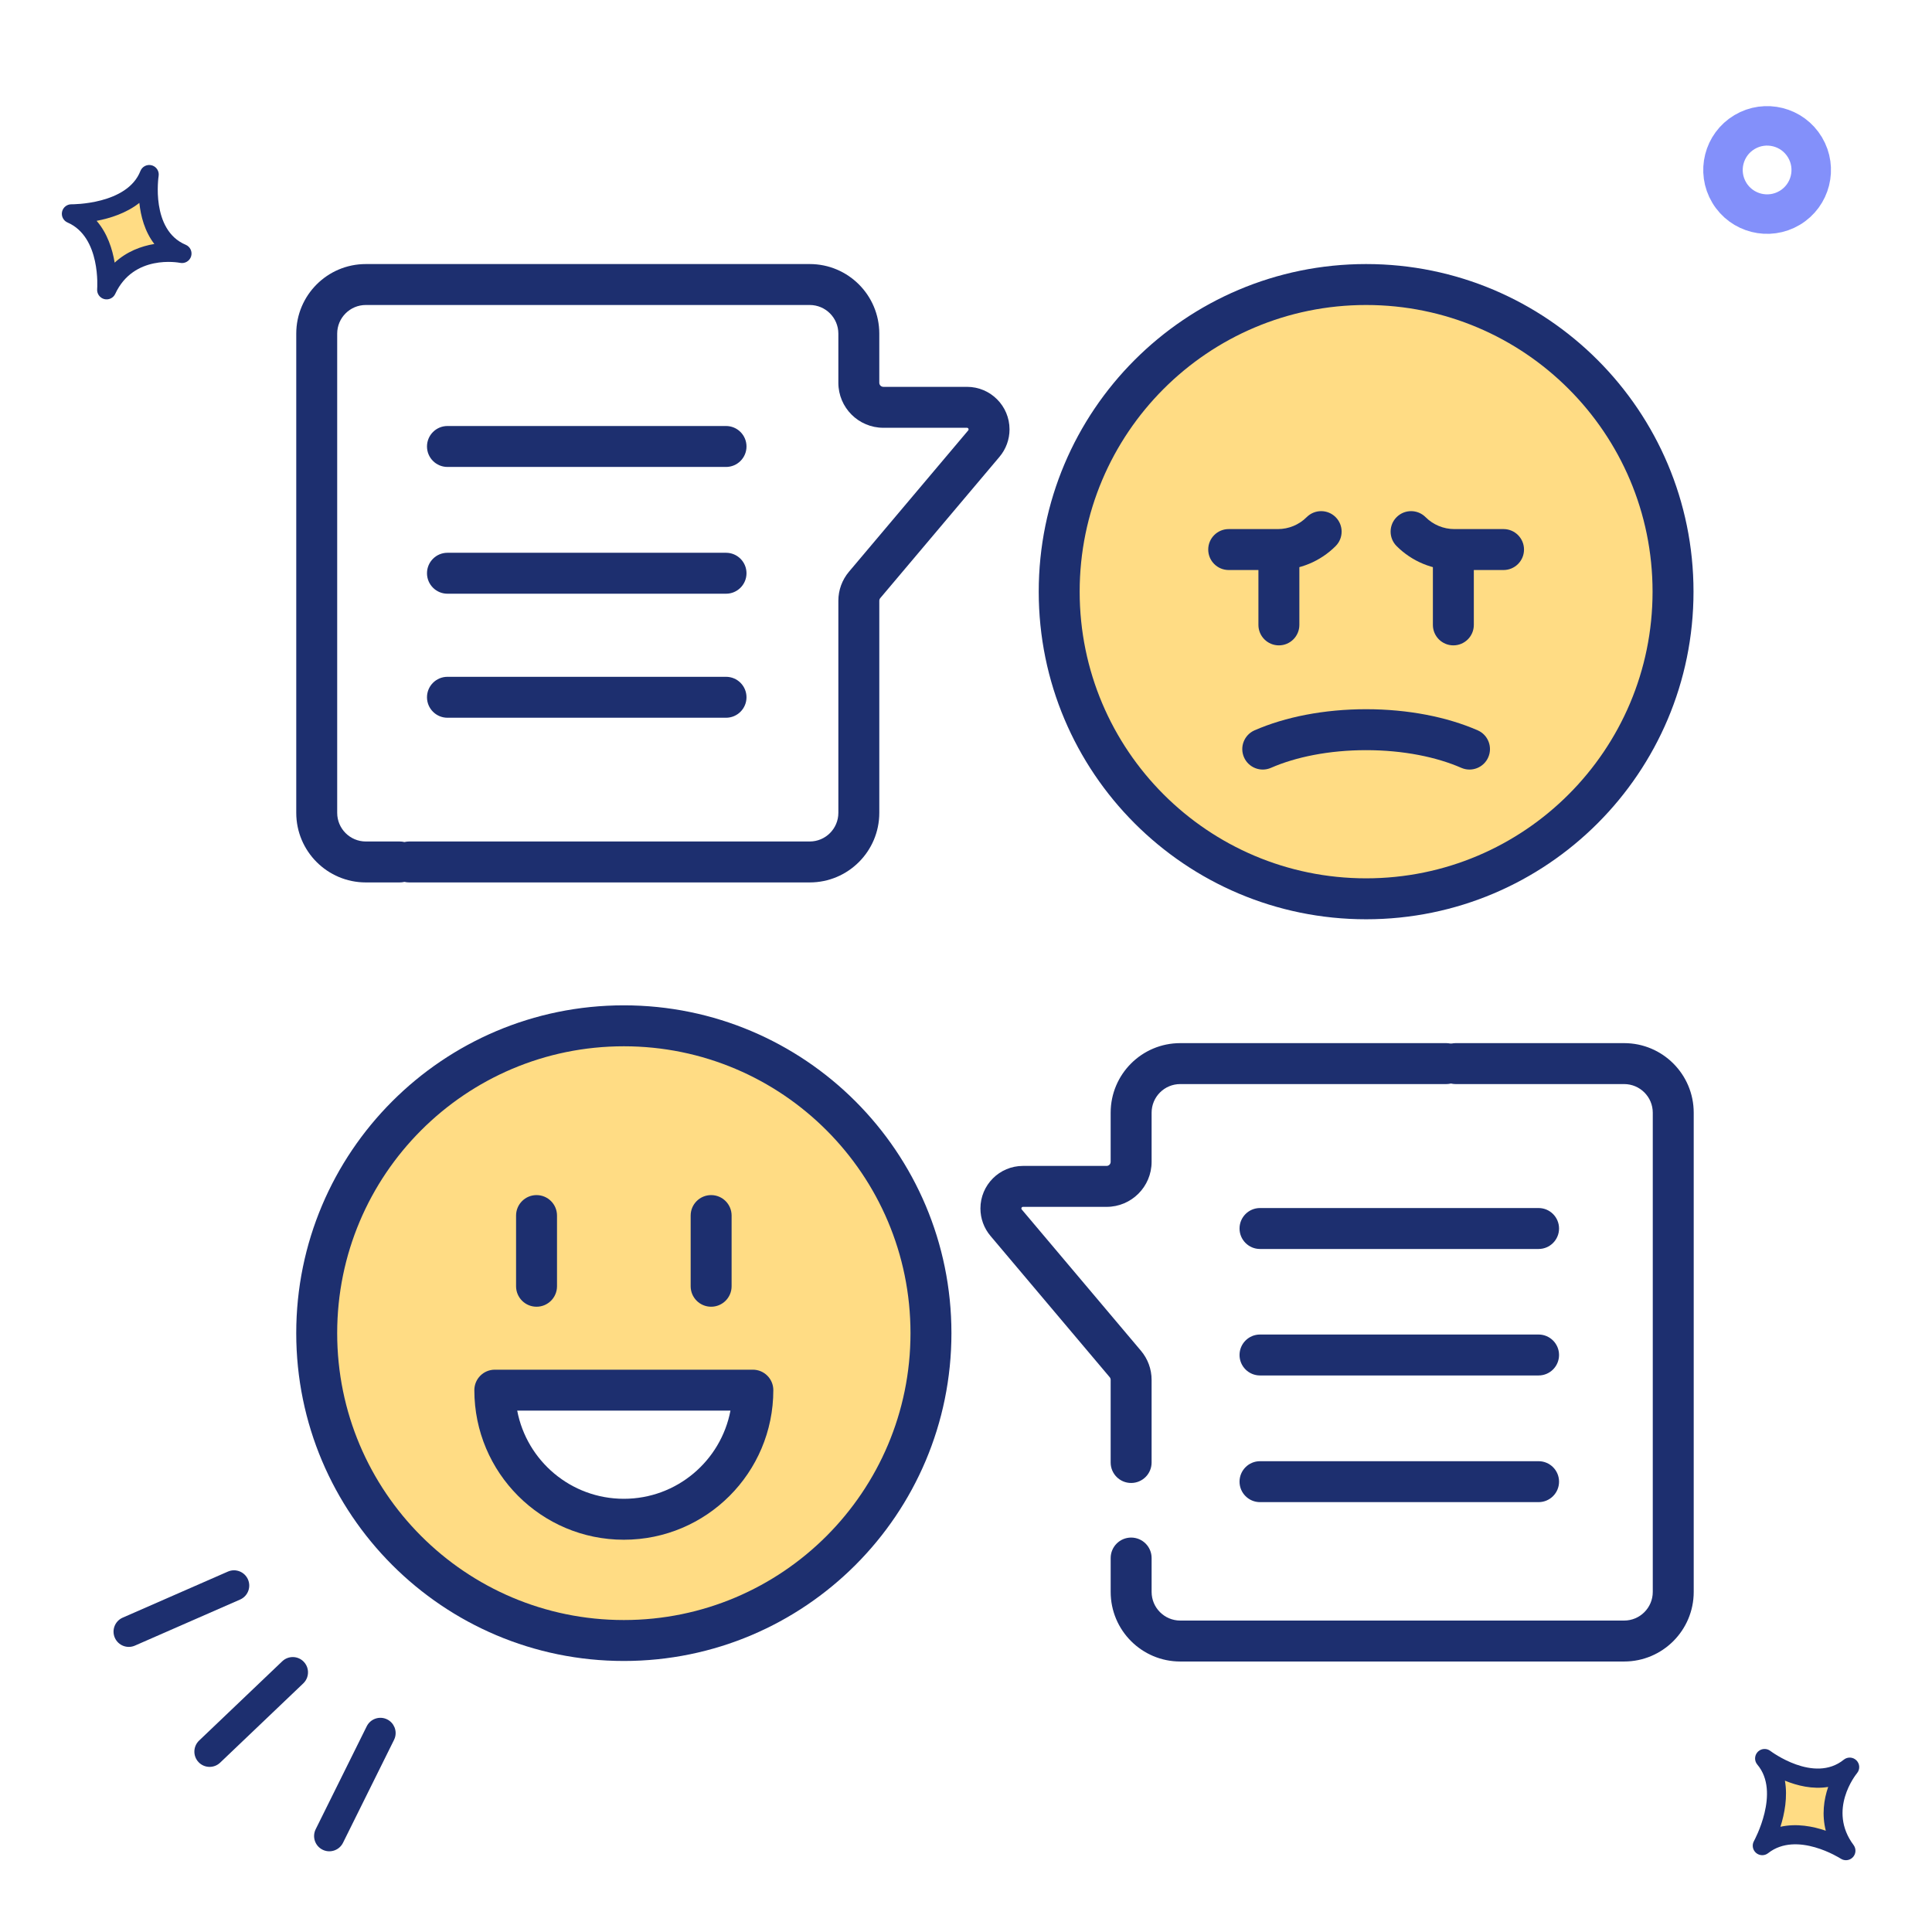
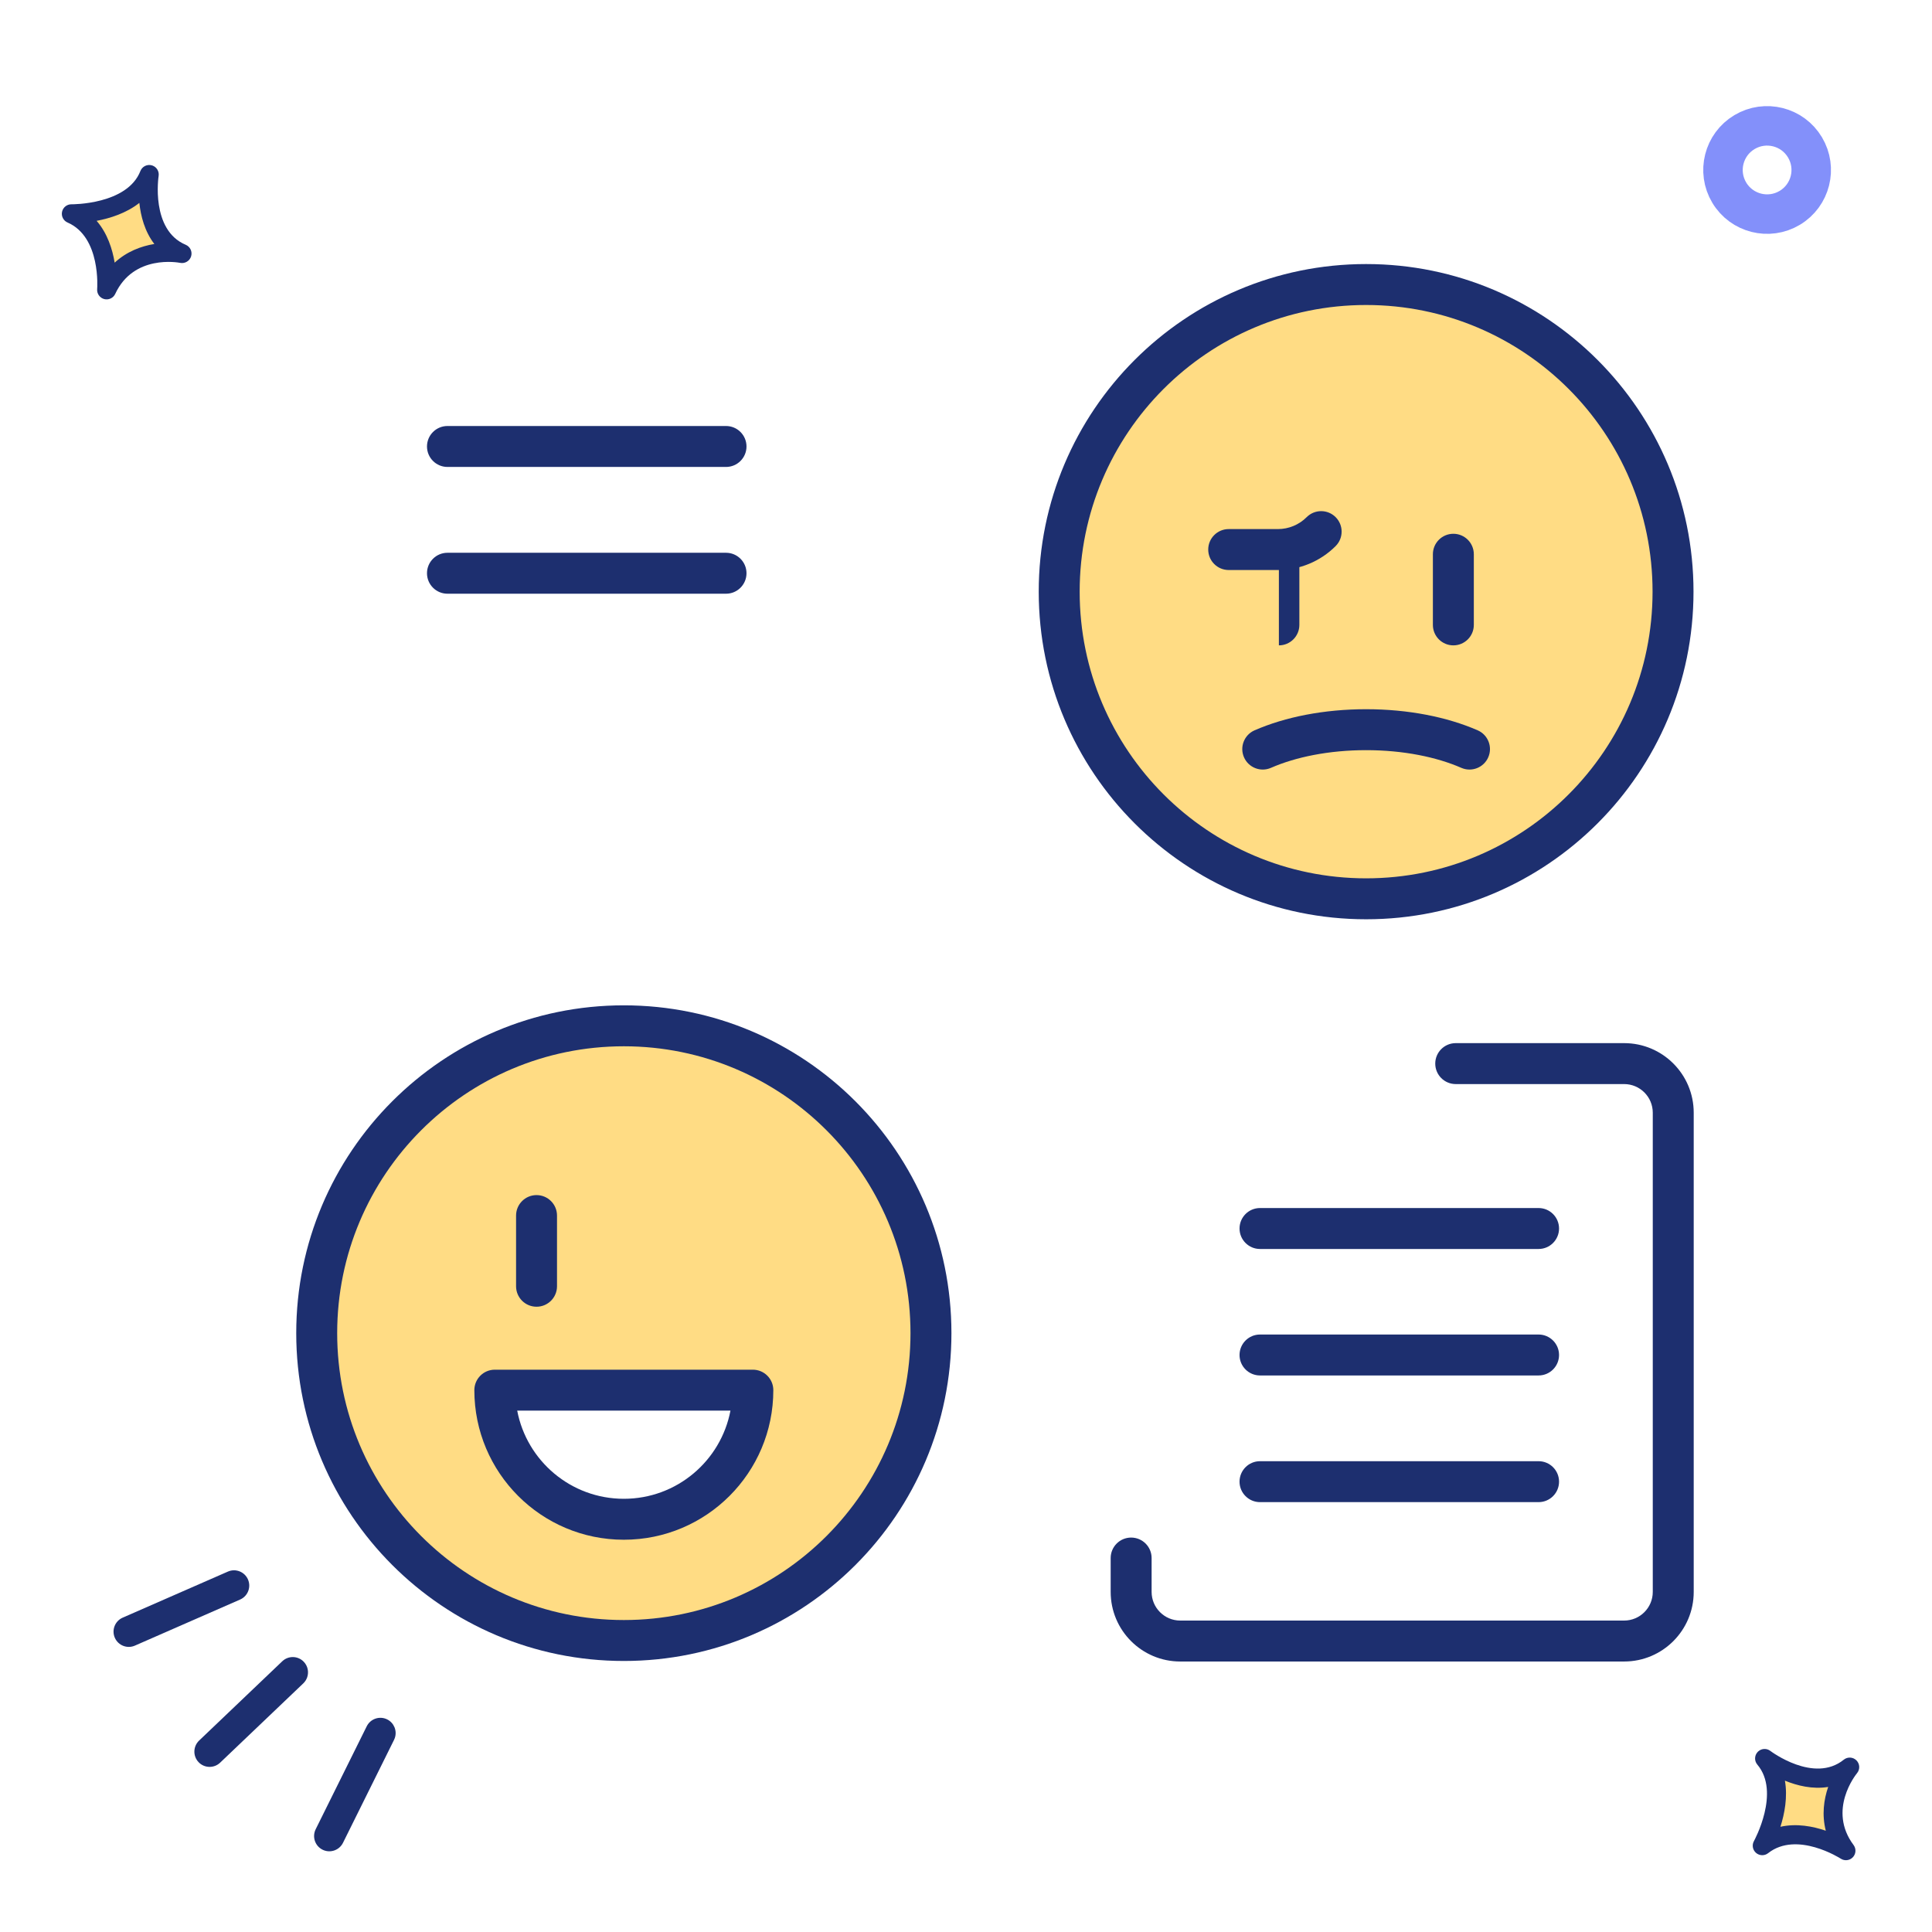
<svg xmlns="http://www.w3.org/2000/svg" width="300" height="300" viewBox="0 0 300 300" fill="none">
  <path fill-rule="evenodd" clip-rule="evenodd" d="M98.142 253.387C123.954 253.387 144.879 232.462 144.879 206.649C144.879 180.837 123.954 159.912 98.142 159.912C72.329 159.912 51.404 180.837 51.404 206.649C51.404 232.462 72.329 253.387 98.142 253.387ZM77.843 216H109.638C113.338 216 116.02 219.528 115.029 223.094C114.687 224.327 113.932 225.406 112.89 226.15L102.767 233.38C101.284 234.44 99.539 235.074 97.722 235.214L92.351 235.627C89.289 235.862 86.288 234.678 84.212 232.414L83.281 231.398C82.435 230.474 81.769 229.4 81.319 228.23L77.056 217.146C77.019 217.05 77 216.947 77 216.843C77 216.378 77.378 216 77.843 216Z" fill="#FFDC84" />
  <path d="M16.544 45.01C19.941 37.685 28.253 39.368 28.253 39.368C21.607 36.58 23.162 27.094 23.162 27.094C20.707 33.365 11.065 33.196 11.065 33.196C17.338 35.924 16.544 45.01 16.544 45.01Z" fill="#FFDC84" />
  <path d="M10.49 34.551C15.7 36.816 15.093 44.805 15.087 44.885C15.026 45.599 15.485 46.253 16.176 46.438C16.868 46.622 17.594 46.283 17.895 45.632C20.749 39.479 27.683 40.759 27.972 40.816C28.716 40.966 29.452 40.529 29.675 39.803C29.898 39.078 29.535 38.302 28.836 38.009C23.356 35.709 24.617 27.416 24.63 27.334C24.745 26.631 24.343 25.955 23.687 25.712C23.647 25.698 23.606 25.685 23.564 25.672C22.836 25.472 22.075 25.855 21.8 26.558C19.753 31.789 11.189 31.723 11.104 31.723C10.401 31.71 9.786 32.197 9.636 32.885C9.487 33.573 9.844 34.271 10.49 34.551ZM21.638 31.507C21.856 33.561 22.469 35.944 23.966 37.886C21.899 38.222 19.662 39.068 17.805 40.785C17.46 38.697 16.687 36.235 15.003 34.291C17.084 33.899 19.614 33.105 21.638 31.507Z" fill="#1D2F6F" />
  <path d="M286.636 287.387C281.798 280.923 287.221 274.404 287.221 274.404C281.615 278.933 274.001 273.065 274.001 273.065C278.358 278.2 273.636 286.608 273.636 286.608C279.013 282.379 286.636 287.387 286.636 287.387Z" fill="#FFDC84" />
  <path d="M274.553 287.758C279.018 284.245 285.763 288.568 285.831 288.612C286.431 289.003 287.224 288.91 287.714 288.388C288.205 287.867 288.25 287.067 287.82 286.493C283.756 281.063 288.172 275.565 288.359 275.337C288.844 274.754 288.808 273.898 288.275 273.358C287.743 272.818 286.887 272.769 286.298 273.246C281.674 276.98 274.97 271.936 274.905 271.886C274.341 271.451 273.554 271.485 273.03 271.947C272.998 271.975 272.967 272.005 272.936 272.036C272.415 272.583 272.391 273.434 272.879 274.009C276.514 278.293 272.395 285.801 272.354 285.875C272.009 286.488 272.146 287.261 272.681 287.719C273.216 288.177 273.999 288.194 274.553 287.758ZM277.16 276.499C279.072 277.281 281.46 277.872 283.879 277.475C283.195 279.454 282.879 281.824 283.51 284.273C281.509 283.587 278.975 283.1 276.464 283.661C277.106 281.642 277.607 279.04 277.16 276.499Z" fill="#1D2F6F" />
  <circle cx="211.65" cy="89.805" r="46.738" fill="#FFDC84" />
  <path fill-rule="evenodd" clip-rule="evenodd" d="M212.13 47.359C187.567 47.359 167.65 67.287 167.65 91.873C167.65 116.46 187.567 136.387 212.13 136.387C236.693 136.387 256.609 116.46 256.609 91.873C256.609 67.287 236.693 47.359 212.13 47.359ZM161.293 91.873C161.293 63.78 184.051 41.002 212.13 41.002C240.208 41.002 262.967 63.78 262.967 91.873C262.967 119.966 240.208 142.744 212.13 142.744C184.051 142.744 161.293 119.966 161.293 91.873Z" fill="#1D2F6F" />
-   <path fill-rule="evenodd" clip-rule="evenodd" d="M216.865 80.301C218.107 79.06 220.12 79.061 221.361 80.302C222.547 81.489 224.154 82.155 225.831 82.155H233.469C235.225 82.155 236.648 83.579 236.648 85.334C236.648 87.09 235.225 88.513 233.469 88.513H225.831C222.467 88.513 219.241 87.175 216.864 84.796C215.623 83.554 215.624 81.542 216.865 80.301Z" fill="#1D2F6F" />
  <path fill-rule="evenodd" clip-rule="evenodd" d="M207.396 80.301C208.637 81.542 208.638 83.554 207.397 84.796C205.02 87.175 201.794 88.513 198.43 88.513H190.792C189.036 88.513 187.613 87.09 187.613 85.334C187.613 83.579 189.036 82.155 190.792 82.155H198.43C200.107 82.155 201.715 81.489 202.9 80.302C204.141 79.061 206.154 79.06 207.396 80.301Z" fill="#1D2F6F" />
  <path fill-rule="evenodd" clip-rule="evenodd" d="M194.807 113.405C199.563 111.326 205.624 110.126 212.132 110.126C218.64 110.126 224.7 111.326 229.457 113.405C231.065 114.108 231.799 115.982 231.096 117.591C230.393 119.199 228.519 119.933 226.91 119.23C223.085 117.558 217.915 116.484 212.132 116.484C206.348 116.484 201.178 117.558 197.353 119.23C195.745 119.933 193.871 119.199 193.167 117.591C192.464 115.982 193.198 114.108 194.807 113.405Z" fill="#1D2F6F" />
  <path fill-rule="evenodd" clip-rule="evenodd" d="M225.677 82.885C227.432 82.885 228.855 84.308 228.855 86.064V97.034C228.855 98.789 227.432 100.212 225.677 100.212C223.921 100.212 222.498 98.789 222.498 97.034V86.064C222.498 84.308 223.921 82.885 225.677 82.885Z" fill="#1D2F6F" />
-   <path fill-rule="evenodd" clip-rule="evenodd" d="M198.585 82.885C200.34 82.885 201.764 84.308 201.764 86.064V97.034C201.764 98.789 200.34 100.212 198.585 100.212C196.829 100.212 195.406 98.789 195.406 97.034V86.064C195.406 84.308 196.829 82.885 198.585 82.885Z" fill="#1D2F6F" />
+   <path fill-rule="evenodd" clip-rule="evenodd" d="M198.585 82.885C200.34 82.885 201.764 84.308 201.764 86.064V97.034C201.764 98.789 200.34 100.212 198.585 100.212V86.064C195.406 84.308 196.829 82.885 198.585 82.885Z" fill="#1D2F6F" />
  <path fill-rule="evenodd" clip-rule="evenodd" d="M96.869 162.466C72.288 162.466 52.357 182.408 52.357 207.012C52.357 231.616 72.288 251.558 96.869 251.558C121.45 251.558 141.381 231.616 141.381 207.012C141.381 182.408 121.45 162.466 96.869 162.466ZM46 207.012C46 178.901 68.773 156.108 96.869 156.108C124.965 156.108 147.738 178.901 147.738 207.012C147.738 235.123 124.965 257.915 96.869 257.915C68.773 257.915 46 235.123 46 207.012Z" fill="#1D2F6F" />
-   <path fill-rule="evenodd" clip-rule="evenodd" d="M110.425 185.574C112.18 185.574 113.603 186.997 113.603 188.752V199.729C113.603 201.485 112.18 202.908 110.425 202.908C108.669 202.908 107.246 201.485 107.246 199.729V188.752C107.246 186.997 108.669 185.574 110.425 185.574Z" fill="#1D2F6F" />
  <path fill-rule="evenodd" clip-rule="evenodd" d="M83.313 185.574C85.069 185.574 86.492 186.997 86.492 188.752V199.729C86.492 201.485 85.069 202.908 83.313 202.908C81.558 202.908 80.135 201.485 80.135 199.729V188.752C80.135 186.997 81.558 185.574 83.313 185.574Z" fill="#1D2F6F" />
  <path fill-rule="evenodd" clip-rule="evenodd" d="M73.656 215.862C73.656 214.107 75.079 212.684 76.835 212.684H116.902C118.658 212.684 120.081 214.107 120.081 215.862C120.081 228.688 109.69 239.089 96.868 239.089C84.046 239.089 73.656 228.688 73.656 215.862ZM80.312 219.041C81.798 226.84 88.647 232.732 96.868 232.732C105.09 232.732 111.939 226.84 113.425 219.041H80.312Z" fill="#1D2F6F" />
  <path fill-rule="evenodd" clip-rule="evenodd" d="M222.865 165.155C222.865 163.4 224.288 161.977 226.043 161.977H252.196C258.16 161.977 262.999 166.813 262.999 172.782V247.192C262.999 253.156 258.161 257.998 252.196 257.998H183.268C177.303 257.998 172.465 253.156 172.465 247.192V241.932C172.465 240.176 173.888 238.753 175.643 238.753C177.399 238.753 178.822 240.176 178.822 241.932V247.192C178.822 249.647 180.816 251.64 183.268 251.64H252.196C254.648 251.64 256.642 249.647 256.642 247.192V172.782C256.642 170.324 254.649 168.334 252.196 168.334H226.043C224.288 168.334 222.865 166.911 222.865 165.155Z" fill="#1D2F6F" />
-   <path fill-rule="evenodd" clip-rule="evenodd" d="M183.266 168.334C180.813 168.334 178.821 170.324 178.821 172.782V180.409C178.821 184.27 175.692 187.401 171.83 187.401H158.843C158.712 187.401 158.598 187.508 158.598 187.65C158.598 187.706 158.617 187.761 158.655 187.807L177.171 209.75C178.236 211.012 178.82 212.609 178.82 214.262V227.098C178.82 228.853 177.397 230.276 175.641 230.276C173.886 230.276 172.463 228.853 172.463 227.098V214.262C172.463 214.109 172.41 213.965 172.313 213.85L153.797 191.906C152.791 190.715 152.24 189.208 152.24 187.65C152.24 184.008 155.19 181.043 158.843 181.043H171.83C172.179 181.043 172.463 180.76 172.463 180.409V172.782C172.463 166.813 177.302 161.977 183.266 161.977H224.562C226.318 161.977 227.741 163.4 227.741 165.155C227.741 166.911 226.318 168.334 224.562 168.334H183.266Z" fill="#1D2F6F" />
-   <path fill-rule="evenodd" clip-rule="evenodd" d="M56.805 41.002C50.841 41.002 46.002 45.839 46.002 51.807V126.218C46.002 132.182 50.84 137.023 56.805 137.023H62.063C62.318 137.023 62.566 136.993 62.803 136.937C63.041 136.993 63.289 137.023 63.544 137.023H125.735C131.699 137.023 136.537 132.182 136.537 126.218V104.722C136.537 104.699 136.537 104.676 136.537 104.653V93.287C136.537 93.134 136.59 92.99 136.687 92.875L155.203 70.932C156.209 69.74 156.759 68.233 156.759 66.676C156.759 63.034 153.809 60.069 150.157 60.069H137.17C136.82 60.069 136.536 59.786 136.536 59.434V51.807C136.536 45.839 131.697 41.002 125.734 41.002H56.805ZM130.18 105.957C130.18 105.934 130.179 105.911 130.179 105.888V93.287C130.179 91.634 130.763 90.038 131.828 88.776L150.344 66.832C150.382 66.787 150.402 66.732 150.402 66.676C150.402 66.534 150.288 66.426 150.157 66.426H137.17C133.308 66.426 130.179 63.295 130.179 59.434V51.807C130.179 49.35 128.186 47.359 125.734 47.359H56.805C54.352 47.359 52.359 49.35 52.359 51.807V126.218C52.359 128.673 54.353 130.666 56.805 130.666H62.063C62.318 130.666 62.566 130.696 62.803 130.753C63.041 130.696 63.289 130.666 63.544 130.666H125.735C128.186 130.666 130.18 128.673 130.18 126.218V105.957Z" fill="#1D2F6F" />
  <path fill-rule="evenodd" clip-rule="evenodd" d="M66.303 69.329C66.303 67.573 67.726 66.15 69.481 66.15H112.738C114.493 66.15 115.916 67.573 115.916 69.329C115.916 71.084 114.493 72.507 112.738 72.507H69.481C67.726 72.507 66.303 71.084 66.303 69.329Z" fill="#1D2F6F" />
  <path fill-rule="evenodd" clip-rule="evenodd" d="M66.303 89.013C66.303 87.257 67.726 85.834 69.481 85.834H112.738C114.493 85.834 115.916 87.257 115.916 89.013C115.916 90.768 114.493 92.192 112.738 92.192H69.481C67.726 92.192 66.303 90.768 66.303 89.013Z" fill="#1D2F6F" />
-   <path fill-rule="evenodd" clip-rule="evenodd" d="M66.303 108.273C66.303 106.517 67.726 105.094 69.481 105.094H112.738C114.493 105.094 115.916 106.517 115.916 108.273C115.916 110.028 114.493 111.451 112.738 111.451H69.481C67.726 111.451 66.303 110.028 66.303 108.273Z" fill="#1D2F6F" />
  <path fill-rule="evenodd" clip-rule="evenodd" d="M192.475 190.762C192.475 189.007 193.898 187.583 195.653 187.583H238.909C240.665 187.583 242.088 189.007 242.088 190.762C242.088 192.518 240.665 193.941 238.909 193.941H195.653C193.898 193.941 192.475 192.518 192.475 190.762Z" fill="#1D2F6F" />
  <path fill-rule="evenodd" clip-rule="evenodd" d="M192.475 210.403C192.475 208.647 193.898 207.224 195.653 207.224H238.909C240.665 207.224 242.088 208.647 242.088 210.403C242.088 212.158 240.665 213.581 238.909 213.581H195.653C193.898 213.581 192.475 212.158 192.475 210.403Z" fill="#1D2F6F" />
  <path fill-rule="evenodd" clip-rule="evenodd" d="M192.475 230.073C192.475 228.317 193.898 226.894 195.653 226.894H238.909C240.665 226.894 242.088 228.317 242.088 230.073C242.088 231.828 240.665 233.251 238.909 233.251H195.653C193.898 233.251 192.475 231.828 192.475 230.073Z" fill="#1D2F6F" />
  <circle cx="274.396" cy="26.395" r="6.851" transform="rotate(-30.87 274.396 26.395)" stroke="#8390FA" stroke-width="6.131" />
  <path d="M53.26 286.151L61.188 270.164C61.236 270.064 61.278 269.964 61.312 269.862C61.683 268.757 61.192 267.52 60.12 266.987C58.949 266.406 57.528 266.886 56.946 268.058L49.018 284.045C48.44 285.222 48.915 286.64 50.086 287.221C51.257 287.803 52.678 287.323 53.26 286.151Z" fill="#1D2F6F" />
  <path d="M34.182 273.707L47.093 261.395C47.381 261.12 47.586 260.789 47.704 260.435C47.975 259.629 47.802 258.703 47.175 258.044C46.273 257.096 44.774 257.06 43.827 257.964L30.916 270.276C29.972 271.18 29.933 272.679 30.834 273.627C31.736 274.574 33.235 274.61 34.182 273.707Z" fill="#1D2F6F" />
  <path d="M37.282 248.378C37.92 248.099 38.373 247.573 38.579 246.96C38.76 246.422 38.749 245.818 38.505 245.257C37.981 244.058 36.586 243.511 35.387 244.036L19.052 251.188C17.853 251.712 17.305 253.11 17.829 254.309C18.353 255.508 19.748 256.055 20.947 255.531L37.282 248.378Z" fill="#1D2F6F" />
</svg>